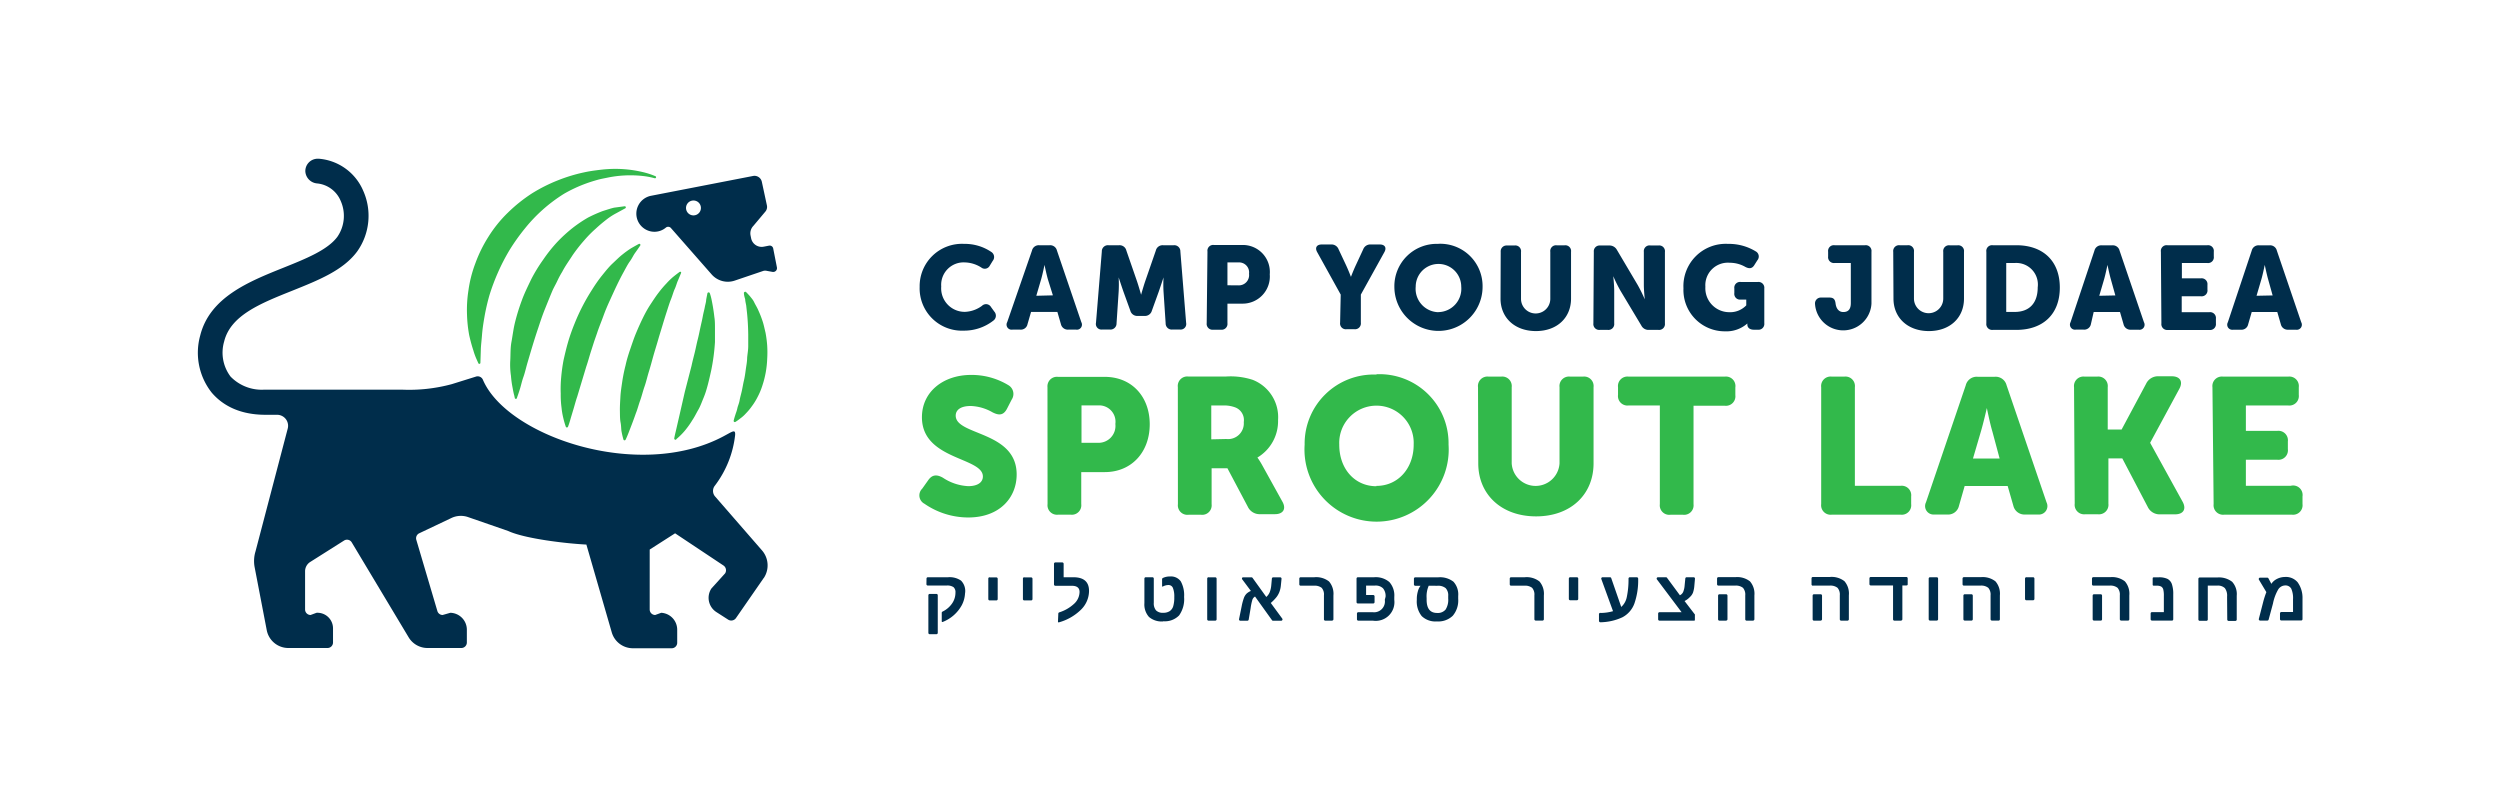
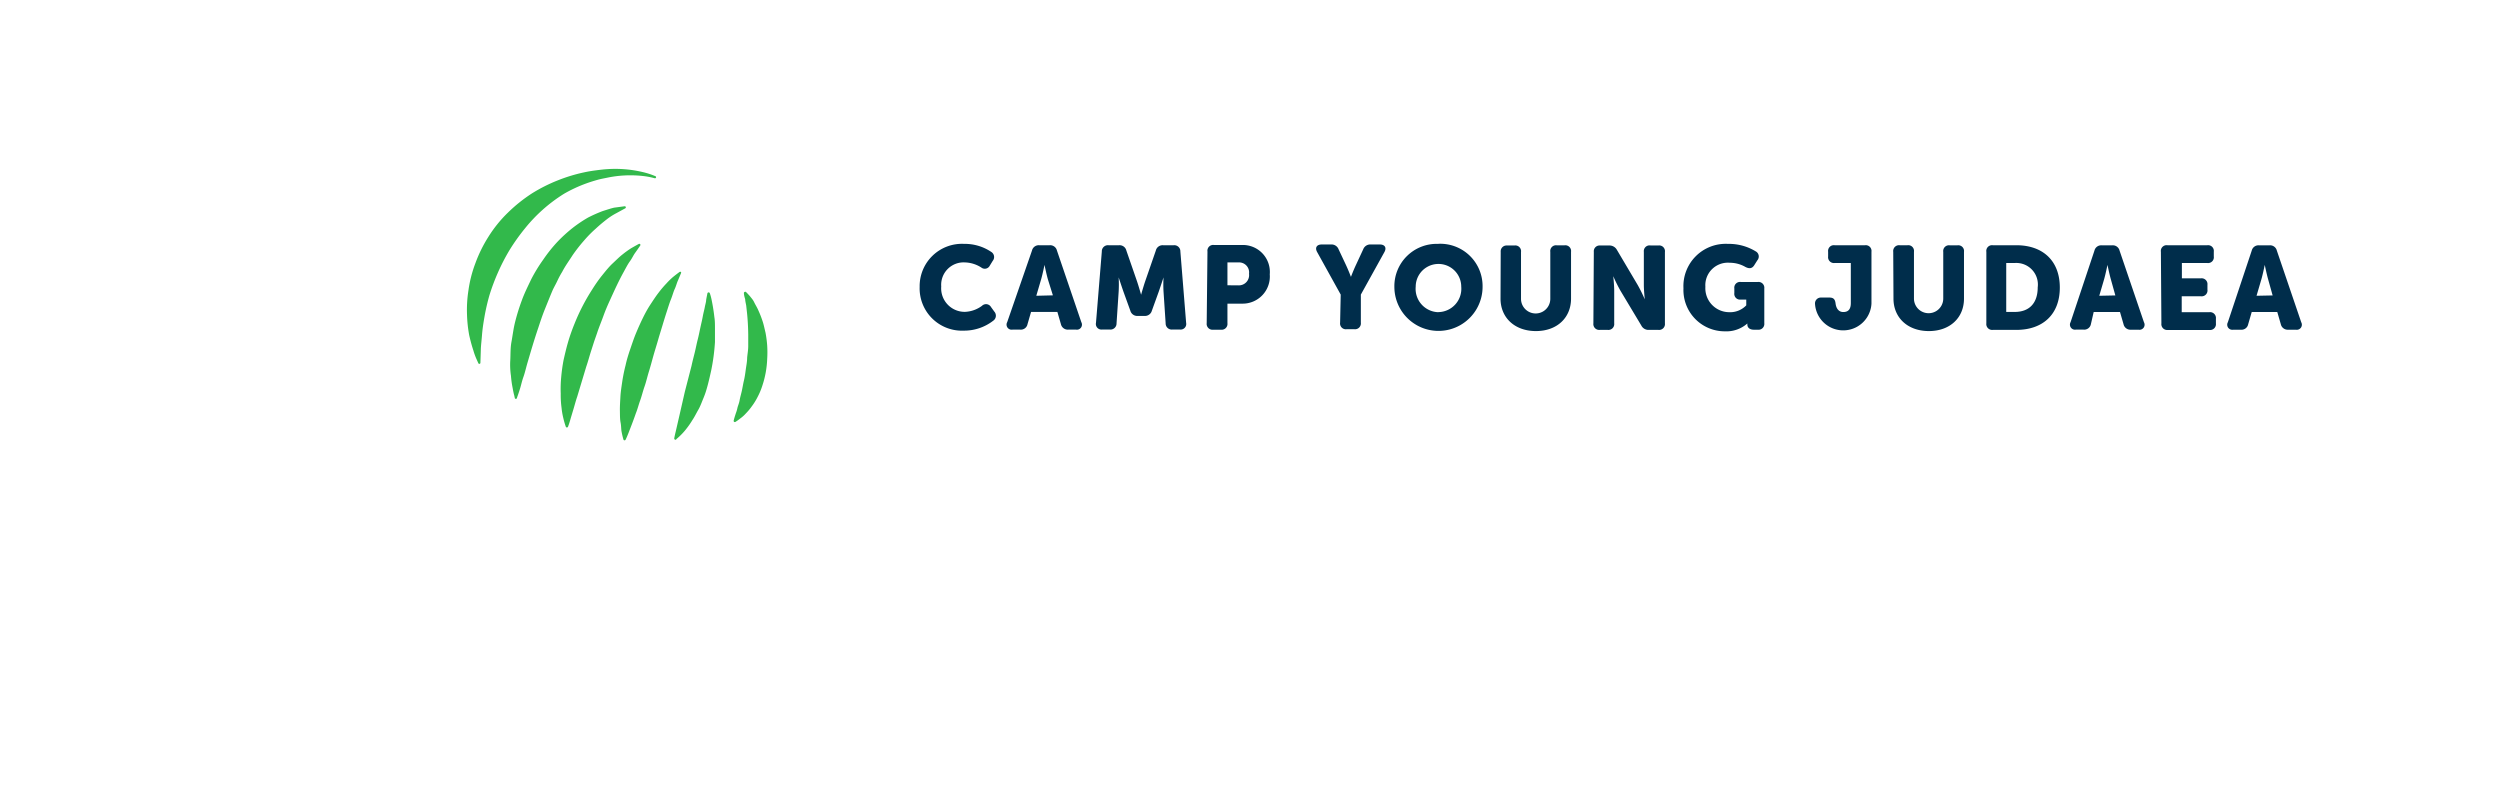
<svg xmlns="http://www.w3.org/2000/svg" id="Artwork" viewBox="0 0 295.33 95.33">
  <defs>
    <style>.cls-1{fill:#32b94b;}.cls-2{fill:#002d4b;}</style>
  </defs>
  <title>Artboard 1</title>
  <path class="cls-1" d="M55.43,39.61a15.8,15.8,0,0,1-.26-2.42,14.93,14.93,0,0,1,.17-2.9,14.63,14.63,0,0,1,.81-3.17A16.12,16.12,0,0,1,57.68,28,15.13,15.13,0,0,1,60,25.12a18.17,18.17,0,0,1,2.82-2.26,18.79,18.79,0,0,1,3.09-1.56,19.1,19.1,0,0,1,3.05-.93c.49-.11,1-.19,1.46-.25s.88-.11,1.34-.14a14.13,14.13,0,0,1,4.18.35,9.21,9.21,0,0,1,1.5.49h0a.13.13,0,0,1-.09.24,9,9,0,0,0-1.51-.28,13.42,13.42,0,0,0-4,.19c-.37.08-.85.16-1.27.28s-.85.25-1.29.41a16.47,16.47,0,0,0-2.65,1.23A18.41,18.41,0,0,0,62,27a24,24,0,0,0-1.8,2.53,23.6,23.6,0,0,0-1.38,2.67,25,25,0,0,0-1,2.67,25.44,25.44,0,0,0-.58,2.51c-.14.79-.25,1.54-.3,2.2s-.13,1.26-.14,1.75l-.05,1.56h0a.13.13,0,0,1-.25,0l-.17-.38a7.79,7.79,0,0,1-.41-1.11C55.76,40.92,55.59,40.32,55.43,39.61Zm32.83,2.67c0,.46-.1.92-.16,1.37s-.12.89-.22,1.31-.16.83-.25,1.23-.2.75-.26,1.11-.21.65-.27.95-.17.54-.23.75c-.14.42-.2.69-.2.69h0a.14.14,0,0,0,.21.15,5.94,5.94,0,0,0,.6-.43,3.86,3.86,0,0,0,.63-.57,6.65,6.65,0,0,0,.71-.85,7.22,7.22,0,0,0,.69-1.12,8.13,8.13,0,0,0,.56-1.35,11.27,11.27,0,0,0,.56-3.11,12.49,12.49,0,0,0,0-1.59,13.12,13.12,0,0,0-.2-1.53c-.12-.49-.22-1-.36-1.39a11.64,11.64,0,0,0-.47-1.2c-.15-.37-.36-.68-.51-1s-.36-.52-.49-.7c-.3-.34-.49-.52-.49-.52a.14.14,0,0,0-.12,0,.14.14,0,0,0-.11.16s0,.26.15.7c0,.22.07.47.12.75l.11,1c.07.72.12,1.55.13,2.44,0,.44,0,.9,0,1.36S88.3,41.82,88.26,42.28ZM67.66,30.12A18.81,18.81,0,0,1,69,28.41,13.89,13.89,0,0,1,70.39,27c.45-.42.89-.78,1.29-1.09s.76-.53,1.1-.71l1.06-.58a.13.13,0,0,0-.08-.25l-1.2.16c-.37.08-.84.24-1.38.41a17,17,0,0,0-1.71.76,15.71,15.71,0,0,0-1.84,1.24,17.44,17.44,0,0,0-1.83,1.68,17.65,17.65,0,0,0-1.64,2.07A18.33,18.33,0,0,0,62.75,33c-.39.82-.8,1.64-1.1,2.47A24.08,24.08,0,0,0,60.86,38c-.21.82-.3,1.64-.44,2.39s-.1,1.5-.14,2.17,0,1.29.08,1.83a11.86,11.86,0,0,0,.19,1.4c.07.39.13.69.19.89l.07.31a.13.13,0,0,0,.26,0h0l.11-.31c.07-.2.17-.49.28-.86s.2-.81.38-1.31.3-1.07.48-1.68c.36-1.22.76-2.61,1.26-4.08.24-.73.49-1.49.79-2.23s.6-1.5.92-2.25c.17-.37.38-.72.55-1.09a9.8,9.8,0,0,1,.57-1.06C66.78,31.4,67.25,30.77,67.66,30.12ZM66.34,48.2a8.47,8.47,0,0,0,.21,1.21,9.83,9.83,0,0,0,.29,1,.14.14,0,0,0,.26,0h0s.15-.37.32-1l.34-1.13c.13-.43.25-.91.43-1.43l1.06-3.52c.22-.63.39-1.3.62-2l.32-1,.35-1c.22-.68.5-1.33.74-2s.51-1.29.79-1.9.54-1.19.81-1.75.53-1.07.79-1.54.49-.93.74-1.27.41-.71.62-1c.39-.54.6-.86.6-.86a.13.13,0,0,0-.17-.19s-.34.18-.91.51a10.93,10.93,0,0,0-1,.72c-.39.3-.75.67-1.18,1.07s-.82.89-1.24,1.41-.82,1.1-1.2,1.71a23.64,23.64,0,0,0-2.06,4c-.29.71-.55,1.44-.76,2.16s-.38,1.45-.54,2.16a20.75,20.75,0,0,0-.28,2.06,14.22,14.22,0,0,0-.05,1.87A11.46,11.46,0,0,0,66.34,48.2ZM73.43,51a9.44,9.44,0,0,0,.22.93.14.14,0,0,0,.26,0h0s.16-.32.37-.87.52-1.32.84-2.25c.19-.46.32-1,.5-1.49s.32-1.09.52-1.66.33-1.17.52-1.78.35-1.22.52-1.83.37-1.22.54-1.82.36-1.19.53-1.76.34-1.12.51-1.64.31-1,.5-1.47.29-.89.45-1.23.24-.7.38-1c.23-.54.36-.86.36-.86a.14.14,0,0,0,0-.13.14.14,0,0,0-.19,0s-.28.2-.74.57a8,8,0,0,0-.78.76,12.36,12.36,0,0,0-.92,1.08c-.32.41-.62.87-.95,1.37s-.61,1-.91,1.61-.55,1.17-.81,1.79-.47,1.26-.69,1.9-.42,1.28-.56,1.93a19.41,19.41,0,0,0-.39,1.91c-.09.63-.19,1.23-.22,1.81s-.07,1.13-.06,1.64,0,1,.08,1.4S73.37,50.72,73.43,51Zm6.46.88a7.41,7.41,0,0,0,.6-.55,6.8,6.8,0,0,0,.61-.7,9.6,9.6,0,0,0,.69-1c.25-.36.45-.79.7-1.22s.42-.93.63-1.43.36-1,.51-1.58.27-1.11.39-1.66a24,24,0,0,0,.44-3.33c0-.53,0-1.06,0-1.55s0-1-.07-1.39c-.09-.85-.23-1.58-.33-2.07s-.21-.76-.21-.76a.15.15,0,0,0-.11-.1.15.15,0,0,0-.17.11s-.06.28-.15.77c0,.25-.1.53-.16.86s-.17.7-.24,1.1-.18.84-.28,1.3-.19.94-.32,1.44-.22,1-.35,1.53-.26,1-.38,1.57l-.79,3.06L80.28,49l-.46,2c-.12.48-.17.78-.17.78h0a.15.15,0,0,0,.24.14Z" />
-   <path class="cls-2" d="M75.34,26.07a2.15,2.15,0,0,0,1.94,1.31,2.1,2.1,0,0,0,1.39-.5.43.43,0,0,1,.59.06l4.81,5.48a2.54,2.54,0,0,0,2.72.73L90.18,32a.85.85,0,0,1,.42,0l.66.12a.45.45,0,0,0,.52-.53l-.44-2.24a.42.42,0,0,0-.5-.33l-.62.12a1.27,1.27,0,0,1-1.49-1l-.07-.35A1.27,1.27,0,0,1,89,26.68L90.41,25a.85.85,0,0,0,.19-.72L90,21.49a.89.89,0,0,0-1-.71L76.9,23.13A2.15,2.15,0,0,0,75.34,26.07Zm6.49-2.38a.88.88,0,1,1-.78,1A.88.88,0,0,1,81.83,23.69Zm8.39,44.59L86.95,73a.68.68,0,0,1-.93.2l-1.37-.88a2,2,0,0,1-.61-2.8l1.62-1.79a.68.68,0,0,0-.2-.93L79.75,63l-3,1.92V72a.65.65,0,0,0,.65.65l.71-.26A2,2,0,0,1,80,74.37v1.56a.65.65,0,0,1-.65.65H74.76a2.6,2.6,0,0,1-2.49-1.87l-3-10.38c-2.41-.12-7.26-.69-9.23-1.6l-4.73-1.64a2.6,2.6,0,0,0-2,.11L49.52,63a.65.65,0,0,0-.34.77l2.49,8.42a.65.65,0,0,0,.62.46l.91-.26a2,2,0,0,1,1.95,1.95v1.56a.65.65,0,0,1-.65.65h-4a2.6,2.6,0,0,1-2.23-1.27L41.55,64.07a.65.65,0,0,0-.91-.21l-4,2.53a1.3,1.3,0,0,0-.6,1.09V72a.65.65,0,0,0,.65.65l.7-.26a1.84,1.84,0,0,1,1.95,1.82v1.69a.65.65,0,0,1-.65.65H34.06a2.6,2.6,0,0,1-2.55-2.11L30.08,67a3.89,3.89,0,0,1,.1-1.85L34,50.59A1.3,1.3,0,0,0,32.72,49H31.36C27.89,49,26,47.55,25,46.37a7.6,7.6,0,0,1-1.35-6.73c1.13-4.52,5.74-6.37,9.8-8,2.69-1.08,5.24-2.1,6.4-3.66a4.35,4.35,0,0,0,.39-4.26,3.36,3.36,0,0,0-2.77-2.05,1.52,1.52,0,0,1-1.4-1.41,1.46,1.46,0,0,1,1.47-1.51h.12a6.24,6.24,0,0,1,5.24,3.77,7.26,7.26,0,0,1-.71,7.19c-1.65,2.23-4.57,3.39-7.66,4.63-3.75,1.5-7.29,2.91-8.05,6a4.69,4.69,0,0,0,.76,4.15,5.13,5.13,0,0,0,4,1.54H47.47a19.26,19.26,0,0,0,5.9-.65l2.88-.9a.67.67,0,0,1,.8.39c2.85,6.67,18.41,12,28.4,6.68,1.1-.58,1.45-.91,1.39-.13a12.09,12.09,0,0,1-2.39,5.95,1,1,0,0,0,0,1.25L90,65A2.7,2.7,0,0,1,90.23,68.28Z" />
-   <path class="cls-2" d="M109.45,68.35a.16.16,0,0,1,.16-.16H112a2.37,2.37,0,0,1,1.53.4,1.74,1.74,0,0,1,.47,1.52,3.37,3.37,0,0,1-.37,1.36,4.39,4.39,0,0,1-2.26,2,.08.08,0,0,1-.12-.08v-1a.16.16,0,0,1,.09-.14,2.9,2.9,0,0,0,1.11-.93,2.23,2.23,0,0,0,.42-1.31.79.79,0,0,0-.23-.65,1.32,1.32,0,0,0-.81-.19h-2.23a.16.16,0,0,1-.16-.16Zm1.33,2v4.41a.16.16,0,0,1-.16.16h-.79a.16.16,0,0,1-.16-.16V70.32a.16.16,0,0,1,.16-.16h.79A.16.16,0,0,1,110.78,70.32Zm6.13-2.14h.79a.16.16,0,0,1,.16.16v2.4a.16.16,0,0,1-.16.16h-.79a.16.16,0,0,1-.16-.16v-2.4A.16.16,0,0,1,116.91,68.19Zm4.11,0h.79a.16.16,0,0,1,.16.16v2.4a.16.16,0,0,1-.16.16H121a.16.16,0,0,1-.16-.16v-2.4A.16.16,0,0,1,121,68.19Zm4,4.28a.16.16,0,0,1,.11-.15,4.62,4.62,0,0,0,1.74-1,1.93,1.93,0,0,0,.66-1.41q0-.73-.92-.73h-1.94a.16.16,0,0,1-.16-.16V66.6a.16.16,0,0,1,.16-.16h.82a.16.16,0,0,1,.16.16v1.59h1.14q1.86,0,1.86,1.62a3.13,3.13,0,0,1-1,2.26,6,6,0,0,1-2.56,1.45.08.08,0,0,1-.11-.08Zm12.39.92a2.3,2.3,0,0,1-1.68-.53,2.21,2.21,0,0,1-.54-1.63V68.35a.16.16,0,0,1,.16-.16h.79a.16.16,0,0,1,.16.16V71.2a1.29,1.29,0,0,0,.26.9,1.1,1.1,0,0,0,.84.29,1.38,1.38,0,0,0,.77-.19,1.06,1.06,0,0,0,.42-.57,3.62,3.62,0,0,0,.13-1.1,2.71,2.71,0,0,0-.16-1.07.55.55,0,0,0-.53-.35,1.4,1.4,0,0,0-.68.19s-.07,0-.07-.06v-.81a.16.16,0,0,1,.09-.15,1.85,1.85,0,0,1,.85-.18,1.42,1.42,0,0,1,1.27.58,3.4,3.4,0,0,1,.39,1.84,3.31,3.31,0,0,1-.59,2.18A2.35,2.35,0,0,1,137.43,73.39Zm5.36-5.21h.79a.16.16,0,0,1,.16.16v4.8a.16.16,0,0,1-.16.16h-.79a.16.16,0,0,1-.16-.16v-4.8A.16.16,0,0,1,142.79,68.19Zm4.07,0h1a.16.16,0,0,1,.13.07l1.62,2.25a1.57,1.57,0,0,0,.4-.55,3.07,3.07,0,0,0,.19-.86l.07-.76a.16.16,0,0,1,.16-.15h.82a.16.16,0,0,1,.16.18l-.08.8a2.86,2.86,0,0,1-.17.74,2.46,2.46,0,0,1-.34.61,5.34,5.34,0,0,1-.68.7l1.35,1.84a.16.16,0,0,1-.13.26h-.95a.16.16,0,0,1-.13-.07l-2-2.79a.7.7,0,0,0-.31.37,6.43,6.43,0,0,0-.21,1l-.23,1.36a.16.16,0,0,1-.16.13h-.82a.16.16,0,0,1-.16-.19l.31-1.52a6.59,6.59,0,0,1,.27-1,1.41,1.41,0,0,1,.31-.49,1.66,1.66,0,0,1,.51-.32l-1-1.34A.16.16,0,0,1,146.86,68.19Zm10.52,5.12h-.8a.16.16,0,0,1-.16-.16V70.33a1.18,1.18,0,0,0-.27-.89,1.35,1.35,0,0,0-.92-.25h-1.56a.16.16,0,0,1-.16-.16v-.68a.16.16,0,0,1,.16-.16h1.62a2.46,2.46,0,0,1,1.73.5,2.23,2.23,0,0,1,.52,1.66v2.81A.16.16,0,0,1,157.38,73.31Zm6.32-2.82a1.41,1.41,0,0,0-.3-1,1.24,1.24,0,0,0-1-.32h-1v1.11h.84a.16.16,0,0,1,.16.16v.68a.16.16,0,0,1-.16.16h-1.81a.16.16,0,0,1-.16-.16V68.35a.16.16,0,0,1,.16-.16h1.93a2.47,2.47,0,0,1,1.79.57,2.37,2.37,0,0,1,.58,1.76v.34a2.21,2.21,0,0,1-2.53,2.46h-1.72a.16.16,0,0,1-.16-.16v-.68a.16.16,0,0,1,.16-.16h1.7a1.28,1.28,0,0,0,1.43-1.47Zm3.69.23a3.21,3.21,0,0,1,.12-.85,1.82,1.82,0,0,1,.32-.68h-.62a.16.16,0,0,1-.16-.16v-.68a.16.16,0,0,1,.16-.16h2.71a2.58,2.58,0,0,1,1.8.52,2.22,2.22,0,0,1,.56,1.69v.33a2.8,2.8,0,0,1-.64,2,2.46,2.46,0,0,1-1.87.67,2.33,2.33,0,0,1-1.8-.63,2.74,2.74,0,0,1-.58-1.91Zm1.41-1.54a3.13,3.13,0,0,0-.25,1.47v.19q0,1.56,1.24,1.56a1.2,1.2,0,0,0,1-.4,2.14,2.14,0,0,0,.31-1.3v-.31a1.22,1.22,0,0,0-.3-.92,1.4,1.4,0,0,0-1-.28Zm13.44,4.12h-.8a.16.16,0,0,1-.16-.16V70.33a1.18,1.18,0,0,0-.27-.89,1.35,1.35,0,0,0-.92-.25h-1.56a.16.16,0,0,1-.16-.16v-.68a.16.16,0,0,1,.16-.16h1.62a2.46,2.46,0,0,1,1.73.5,2.23,2.23,0,0,1,.52,1.66v2.81A.16.16,0,0,1,182.24,73.31Zm3.27-5.12h.79a.16.16,0,0,1,.16.16v2.4a.16.16,0,0,1-.16.16h-.79a.16.16,0,0,1-.16-.16v-2.4A.16.16,0,0,1,185.51,68.19Zm3.56,4.22a5.49,5.49,0,0,0,1.5-.21l-1.38-3.79a.16.16,0,0,1,.15-.22h.87a.16.16,0,0,1,.15.11l1.18,3.4a2.11,2.11,0,0,0,.66-1.19,9.92,9.92,0,0,0,.2-2.16.16.16,0,0,1,.16-.16h.82a.17.17,0,0,1,.16.17,8.38,8.38,0,0,1-.44,2.92,3,3,0,0,1-1.42,1.64,6.39,6.39,0,0,1-2.6.59.17.17,0,0,1-.17-.16v-.77A.16.16,0,0,1,189.07,72.4Zm11.08.91h-4.09a.16.16,0,0,1-.16-.16v-.68a.16.16,0,0,1,.16-.16h2.61l-2.91-3.87a.16.16,0,0,1,.13-.26h.93a.16.16,0,0,1,.13.07l1.52,2.06a.81.81,0,0,0,.39-.4,2.52,2.52,0,0,0,.17-.77l.08-.81a.16.16,0,0,1,.16-.15h.82a.16.16,0,0,1,.16.18l-.07.79A3.45,3.45,0,0,1,200,70a1.41,1.41,0,0,1-.37.53A2.2,2.2,0,0,1,199,71l1.22,1.59a.16.16,0,0,1,0,.1v.58S200.21,73.31,200.15,73.31Zm7,0h-.8a.16.16,0,0,1-.16-.16V70.33a1.21,1.21,0,0,0-.27-.89,1.34,1.34,0,0,0-.93-.26H203a.16.16,0,0,1-.16-.16v-.68a.16.16,0,0,1,.16-.16h2a2.45,2.45,0,0,1,1.73.5,2.23,2.23,0,0,1,.52,1.66v2.81A.16.16,0,0,1,207.11,73.31Zm-3.22,0h-.79a.16.16,0,0,1-.16-.16V70.36a.16.16,0,0,1,.16-.16h.79a.16.16,0,0,1,.16.16v2.79A.16.16,0,0,1,203.89,73.31Zm14.39,0h-.8a.16.16,0,0,1-.16-.16V70.33a1.21,1.21,0,0,0-.27-.89,1.34,1.34,0,0,0-.93-.26h-1.93A.16.16,0,0,1,214,69v-.68a.16.16,0,0,1,.16-.16h2a2.45,2.45,0,0,1,1.73.5,2.23,2.23,0,0,1,.52,1.66v2.81A.16.16,0,0,1,218.29,73.31Zm-3.22,0h-.79a.16.16,0,0,1-.16-.16V70.36a.16.16,0,0,1,.16-.16h.79a.16.16,0,0,1,.16.16v2.79A.16.16,0,0,1,215.07,73.31Zm9.5,0h-.79a.16.16,0,0,1-.16-.16v-4H221a.16.16,0,0,1-.16-.16v-.68a.16.16,0,0,1,.16-.16h4.2a.16.16,0,0,1,.16.16V69c0,.07,0,.16-.17.16h-.46v4A.16.16,0,0,1,224.57,73.31ZM228,68.19h.79a.16.16,0,0,1,.16.16v4.8a.16.16,0,0,1-.16.16H228a.16.16,0,0,1-.16-.16v-4.8A.16.16,0,0,1,228,68.19Zm8.11,5.12h-.8a.16.16,0,0,1-.16-.16V70.33a1.21,1.21,0,0,0-.27-.89,1.34,1.34,0,0,0-.93-.26H232a.16.16,0,0,1-.16-.16v-.68a.16.16,0,0,1,.16-.16h2a2.45,2.45,0,0,1,1.73.5,2.23,2.23,0,0,1,.52,1.66v2.81A.16.16,0,0,1,236.14,73.31Zm-3.22,0h-.79a.16.16,0,0,1-.16-.16V70.36a.16.16,0,0,1,.16-.16h.79a.16.16,0,0,1,.16.16v2.79A.16.16,0,0,1,232.92,73.31Zm6.49-5.12h.79a.16.16,0,0,1,.16.16v2.4a.16.16,0,0,1-.16.16h-.79a.16.16,0,0,1-.16-.16v-2.4A.16.16,0,0,1,239.41,68.19Zm12,5.12h-.8a.16.16,0,0,1-.16-.16V70.33a1.21,1.21,0,0,0-.27-.89,1.34,1.34,0,0,0-.93-.26h-1.93a.16.16,0,0,1-.16-.16v-.68a.16.16,0,0,1,.16-.16h2a2.45,2.45,0,0,1,1.73.5,2.23,2.23,0,0,1,.52,1.66v2.81A.16.16,0,0,1,251.42,73.31Zm-3.22,0h-.79a.16.16,0,0,1-.16-.16V70.36a.16.16,0,0,1,.16-.16h.79a.16.16,0,0,1,.16.16v2.79A.16.16,0,0,1,248.21,73.31Zm8.41,0h-2.35a.16.16,0,0,1-.16-.16v-.68a.16.16,0,0,1,.16-.16h1.4V70.42a3,3,0,0,0-.07-.79.57.57,0,0,0-.25-.34,1,1,0,0,0-.51-.1h-.34c-.16,0-.15-.1-.15-.16v-.66c0-.09,0-.17.15-.17H255a2.3,2.3,0,0,1,1.06.19,1.12,1.12,0,0,1,.51.62,3.59,3.59,0,0,1,.16,1.21v2.94A.16.16,0,0,1,256.62,73.31Zm6.52-2.83a1.49,1.49,0,0,0-.26-1,1.19,1.19,0,0,0-.92-.3h-1.1v4a.16.16,0,0,1-.16.16h-.79a.16.16,0,0,1-.16-.16v-4.8a.16.16,0,0,1,.16-.16h2.06a2.54,2.54,0,0,1,1.77.51,2.17,2.17,0,0,1,.54,1.65v2.81a.16.16,0,0,1-.16.16h-.8a.16.16,0,0,1-.16-.16Zm6.8-2.32a1.82,1.82,0,0,1,1.53.62A3.14,3.14,0,0,1,272,70.7v2.44a.16.16,0,0,1-.16.16h-2.34a.16.16,0,0,1-.16-.16v-.68a.16.16,0,0,1,.16-.16h1.38V70.79a2.75,2.75,0,0,0-.21-1.25.77.77,0,0,0-.73-.38,1,1,0,0,0-.82.49,5.45,5.45,0,0,0-.61,1.65L268,73.19a.16.16,0,0,1-.16.12H267a.16.16,0,0,1-.16-.2l.5-1.94a10.32,10.32,0,0,1,.39-1.22l-.88-1.47a.16.16,0,0,1,.14-.24h.85a.16.16,0,0,1,.14.09l.34.64a1.69,1.69,0,0,1,.68-.59A2.09,2.09,0,0,1,269.94,68.16Z" />
  <path class="cls-2" d="M113.91,28.81a5.57,5.57,0,0,1,3.19.95.71.71,0,0,1,.17,1.06l-.35.57a.66.66,0,0,1-1,.21A3.79,3.79,0,0,0,114,31a2.65,2.65,0,0,0-2.81,2.84,2.78,2.78,0,0,0,2.81,3,3.62,3.62,0,0,0,2-.71.68.68,0,0,1,1.07.14l.39.54a.72.72,0,0,1-.12,1.07,5.61,5.61,0,0,1-3.48,1.18,5,5,0,0,1-5.22-5.17A5,5,0,0,1,113.91,28.81Zm8,.79a.82.82,0,0,1,.86-.63H124a.82.82,0,0,1,.86.63l2.88,8.46a.6.6,0,0,1-.63.88h-.92a.83.83,0,0,1-.86-.64l-.42-1.45h-3.11l-.42,1.45a.8.8,0,0,1-.85.64h-.92a.6.6,0,0,1-.63-.88Zm2.47,5.29L123.79,33c-.18-.63-.4-1.71-.4-1.71h0s-.22,1.09-.4,1.71l-.57,1.94Zm5.78-5.18a.72.72,0,0,1,.79-.74h1.25a.82.82,0,0,1,.86.63l1.24,3.58c.22.64.5,1.64.5,1.64h0s.28-1,.5-1.64l1.24-3.58a.82.82,0,0,1,.86-.63h1.25a.72.72,0,0,1,.79.74l.68,8.43a.66.66,0,0,1-.72.79h-.91a.72.72,0,0,1-.79-.74l-.25-3.75a14.85,14.85,0,0,1,0-1.67h0s-.33,1-.56,1.67l-.82,2.27a.84.84,0,0,1-.88.61h-.78a.84.84,0,0,1-.88-.61l-.82-2.27c-.22-.63-.56-1.67-.56-1.67h0a14.85,14.85,0,0,1,0,1.67l-.25,3.75a.72.72,0,0,1-.79.74h-.92a.66.66,0,0,1-.72-.79Zm12.48,0a.68.68,0,0,1,.77-.77h3.37A3.19,3.19,0,0,1,150,32.41a3.21,3.21,0,0,1-3.25,3.46H145v2.31a.69.69,0,0,1-.77.77h-.91a.69.69,0,0,1-.77-.77Zm3.64,4a1.21,1.21,0,0,0,1.27-1.37,1.18,1.18,0,0,0-1.23-1.34H145v2.7Zm12.1,1.09-2.77-5c-.31-.53-.07-.92.53-.92h1.1a.89.89,0,0,1,.89.57l.86,1.83c.32.68.6,1.43.6,1.43h0s.28-.75.6-1.43l.85-1.83a.89.89,0,0,1,.89-.57H163c.6,0,.84.39.53.92l-2.77,5v3.32a.69.69,0,0,1-.77.77h-.91a.68.68,0,0,1-.77-.77Zm11.55-6a5,5,0,0,1,5.21,5.08,5.21,5.21,0,0,1-10.42,0A5,5,0,0,1,169.89,28.81Zm0,8.07a2.76,2.76,0,0,0,2.69-3,2.69,2.69,0,1,0-5.38,0A2.76,2.76,0,0,0,169.89,36.88Zm7.35-7.13A.69.69,0,0,1,178,29h.91a.68.68,0,0,1,.77.77v5.53a1.73,1.73,0,0,0,3.46,0V29.75a.68.68,0,0,1,.77-.77h.91a.68.68,0,0,1,.77.77v5.53c0,2.24-1.64,3.83-4.15,3.83s-4.18-1.59-4.18-3.83Zm11,0A.68.68,0,0,1,189,29h1.09a1,1,0,0,1,.92.52l2.45,4.14a17.9,17.9,0,0,1,.84,1.7h0s-.11-1.07-.11-1.7V29.75A.68.68,0,0,1,195,29h.91a.68.68,0,0,1,.77.77v8.43a.69.69,0,0,1-.77.77H194.8a.94.94,0,0,1-.91-.52l-2.47-4.12a17.9,17.9,0,0,1-.84-1.7h0s.11,1.07.11,1.7v3.87a.69.69,0,0,1-.77.77H189a.69.69,0,0,1-.77-.77Zm15.89-.93a6.08,6.08,0,0,1,3.23.88.69.69,0,0,1,.2,1.06l-.36.57c-.26.42-.6.45-1.06.21a3.7,3.7,0,0,0-1.85-.49,2.66,2.66,0,0,0-2.87,2.84,2.83,2.83,0,0,0,2.83,3,2.62,2.62,0,0,0,2-.81v-.68h-.64a.68.68,0,0,1-.77-.77v-.54a.68.68,0,0,1,.77-.77h2a.69.69,0,0,1,.77.77v4.1a.69.69,0,0,1-.77.77h-.46c-.5,0-.77-.26-.77-.6v0a.64.64,0,0,1,0-.14h0a3.74,3.74,0,0,1-2.65.93,4.88,4.88,0,0,1-4.9-5.08A5,5,0,0,1,204.13,28.81Zm11,6.34h.93c.5,0,.68.21.74.71s.32,1,.91,1,.89-.33.89-1.06V31.07h-1.91a.69.69,0,0,1-.77-.77v-.56a.68.68,0,0,1,.77-.77h3.58a.68.68,0,0,1,.77.77v6.13a3.34,3.34,0,0,1-6.67,0A.69.69,0,0,1,215.12,35.15Zm8.48-5.41a.69.69,0,0,1,.77-.77h.91a.68.68,0,0,1,.77.77v5.53a1.73,1.73,0,0,0,3.46,0V29.75a.68.68,0,0,1,.77-.77h.91a.68.68,0,0,1,.77.77v5.53c0,2.24-1.64,3.83-4.15,3.83s-4.18-1.59-4.18-3.83Zm11,0a.68.68,0,0,1,.77-.77h2.77c3.13,0,5.14,1.83,5.14,5s-2,5-5.14,5h-2.77a.69.69,0,0,1-.77-.77ZM238,36.85c1.69,0,2.72-1,2.72-2.91A2.55,2.55,0,0,0,238,31.07h-1v5.78Zm9.42-7.24a.82.82,0,0,1,.86-.63h1.25a.82.82,0,0,1,.86.63l2.88,8.46a.6.6,0,0,1-.63.88h-.92a.83.83,0,0,1-.86-.64l-.42-1.45h-3.11L247,38.3a.8.8,0,0,1-.85.64h-.92a.6.6,0,0,1-.63-.88Zm2.47,5.29L249.36,33c-.18-.63-.4-1.71-.4-1.71h0s-.22,1.09-.4,1.71l-.57,1.94Zm5.38-5.16a.68.68,0,0,1,.77-.77h4.71a.68.68,0,0,1,.77.77v.56a.68.68,0,0,1-.77.77h-3v1.81H260a.69.69,0,0,1,.77.77v.56A.69.69,0,0,1,260,35h-2.27v1.88H261a.69.69,0,0,1,.77.77v.56a.69.69,0,0,1-.77.77h-4.9a.69.69,0,0,1-.77-.77ZM266,29.61a.82.82,0,0,1,.86-.63h1.25a.82.82,0,0,1,.86.63l2.88,8.46a.6.6,0,0,1-.63.88h-.92a.83.83,0,0,1-.86-.64l-.42-1.45H266l-.42,1.45a.8.8,0,0,1-.85.64h-.92a.6.6,0,0,1-.63-.88Zm2.47,5.29L267.94,33c-.18-.63-.4-1.71-.4-1.71h0s-.22,1.09-.4,1.71l-.57,1.94Z" />
-   <path class="cls-1" d="M108.94,57.73l.71-1c.46-.66,1-.71,1.73-.3a5.91,5.91,0,0,0,3,1c1.18,0,1.73-.5,1.73-1.14,0-2.3-7.2-1.94-7.2-7,0-3,2.51-5,5.81-5a8.38,8.38,0,0,1,4.4,1.21,1.2,1.2,0,0,1,.39,1.71l-.55,1.07c-.46.89-1.07.75-1.71.43a5.52,5.52,0,0,0-2.57-.75c-1.25,0-1.78.5-1.78,1.14,0,2.37,7.2,1.8,7.2,6.95,0,2.73-2,5.08-5.72,5.08a9.11,9.11,0,0,1-5.17-1.62A1.11,1.11,0,0,1,108.94,57.73Zm14.8-12A1.12,1.12,0,0,1,125,44.52h5.51c3.17,0,5.31,2.32,5.31,5.6s-2.14,5.65-5.31,5.65h-2.78v3.78a1.12,1.12,0,0,1-1.25,1.25H125a1.12,1.12,0,0,1-1.25-1.25Zm5.95,6.58a2,2,0,0,0,2.07-2.23,1.93,1.93,0,0,0-2-2.19h-2v4.42Zm9.45-6.58a1.12,1.12,0,0,1,1.25-1.25h4.42a8.43,8.43,0,0,1,3.17.39,4.73,4.73,0,0,1,3,4.74,5,5,0,0,1-2.44,4.44v0a9.37,9.37,0,0,1,.62,1l2.32,4.19c.5.87.11,1.5-.87,1.5h-1.73a1.54,1.54,0,0,1-1.48-.89L145,55.32h-1.87v4.24a1.12,1.12,0,0,1-1.25,1.25h-1.48a1.12,1.12,0,0,1-1.25-1.25Zm5.72,6.13a1.86,1.86,0,0,0,2.07-2,1.6,1.6,0,0,0-1-1.73,3.79,3.79,0,0,0-1.5-.23h-1.34v4Zm17.74-7.65a8.16,8.16,0,0,1,8.52,8.31,8.52,8.52,0,1,1-17,0A8.16,8.16,0,0,1,162.6,44.25Zm0,13.19c2.57,0,4.4-2.1,4.4-4.87a4.4,4.4,0,1,0-8.79,0C158.2,55.34,160,57.44,162.6,57.44Zm12-11.66a1.12,1.12,0,0,1,1.25-1.25h1.48a1.12,1.12,0,0,1,1.25,1.25v9a2.83,2.83,0,0,0,5.65,0v-9a1.12,1.12,0,0,1,1.25-1.25H187a1.12,1.12,0,0,1,1.25,1.25v9c0,3.67-2.69,6.26-6.79,6.26s-6.83-2.6-6.83-6.26Zm21.48,2.16h-3.69a1.12,1.12,0,0,1-1.25-1.25v-.91a1.12,1.12,0,0,1,1.25-1.25h11.37A1.12,1.12,0,0,1,205,45.77v.91a1.12,1.12,0,0,1-1.25,1.25h-3.69V59.56a1.12,1.12,0,0,1-1.25,1.25h-1.48a1.12,1.12,0,0,1-1.25-1.25Zm19.06-2.16a1.12,1.12,0,0,1,1.25-1.25h1.48a1.12,1.12,0,0,1,1.25,1.25V57.39h5.4a1.12,1.12,0,0,1,1.25,1.25v.91a1.12,1.12,0,0,1-1.25,1.25h-8.13a1.12,1.12,0,0,1-1.25-1.25Zm17.08-.23a1.33,1.33,0,0,1,1.41-1h2a1.33,1.33,0,0,1,1.41,1l4.72,13.83a1,1,0,0,1-1,1.44h-1.5a1.35,1.35,0,0,1-1.41-1l-.68-2.37h-5.08l-.68,2.37a1.31,1.31,0,0,1-1.39,1h-1.5a1,1,0,0,1-1-1.44Zm4,8.66L235.37,51c-.3-1-.66-2.8-.66-2.8h0S234.3,50,234,51l-.93,3.17Zm8.79-8.43a1.12,1.12,0,0,1,1.25-1.25h1.48a1.12,1.12,0,0,1,1.25,1.25v5h1.64l2.89-5.4a1.55,1.55,0,0,1,1.48-.89h1.55c1,0,1.37.64.89,1.5L254,52.31v0l3.83,6.95c.48.87.11,1.5-.89,1.5h-1.75a1.55,1.55,0,0,1-1.48-.89l-3-5.72h-1.64v5.35a1.12,1.12,0,0,1-1.25,1.25h-1.48a1.12,1.12,0,0,1-1.25-1.25Zm16.35,0a1.12,1.12,0,0,1,1.25-1.25h7.7a1.12,1.12,0,0,1,1.25,1.25v.91a1.12,1.12,0,0,1-1.25,1.25h-5v3h3.71a1.12,1.12,0,0,1,1.25,1.25v.91a1.12,1.12,0,0,1-1.25,1.25h-3.71v3.08h5.29A1.12,1.12,0,0,1,272,58.64v.91a1.12,1.12,0,0,1-1.25,1.25h-8a1.12,1.12,0,0,1-1.25-1.25Z" />
</svg>